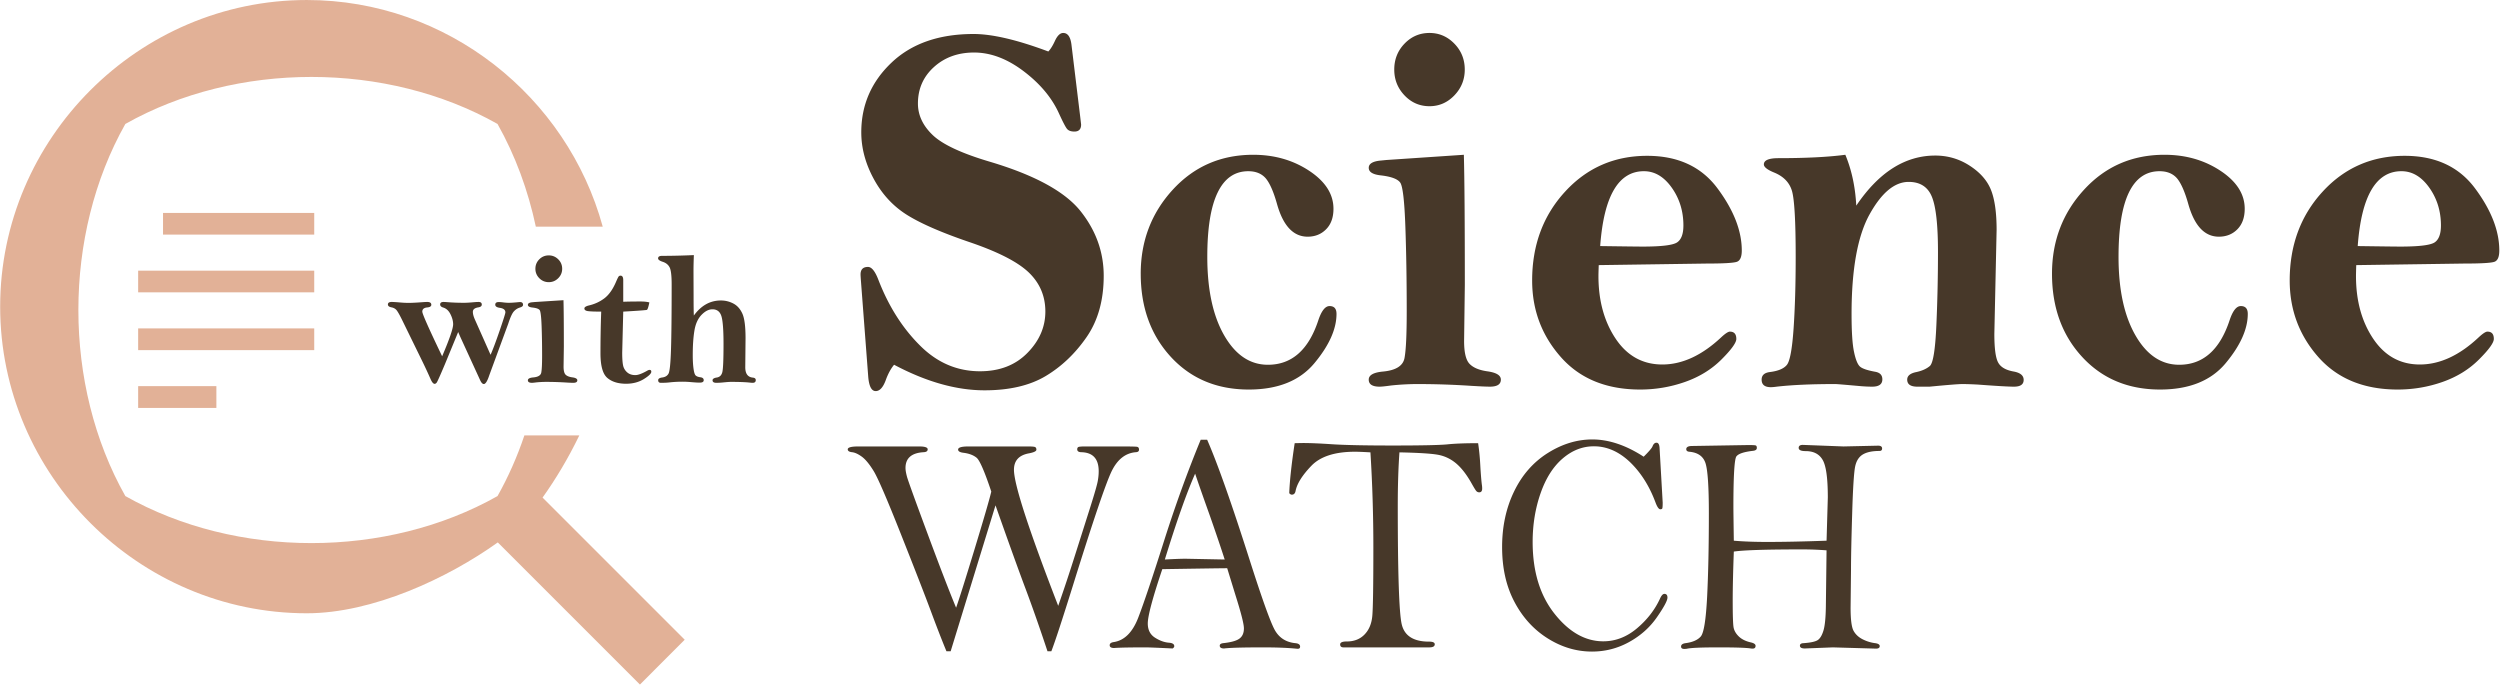
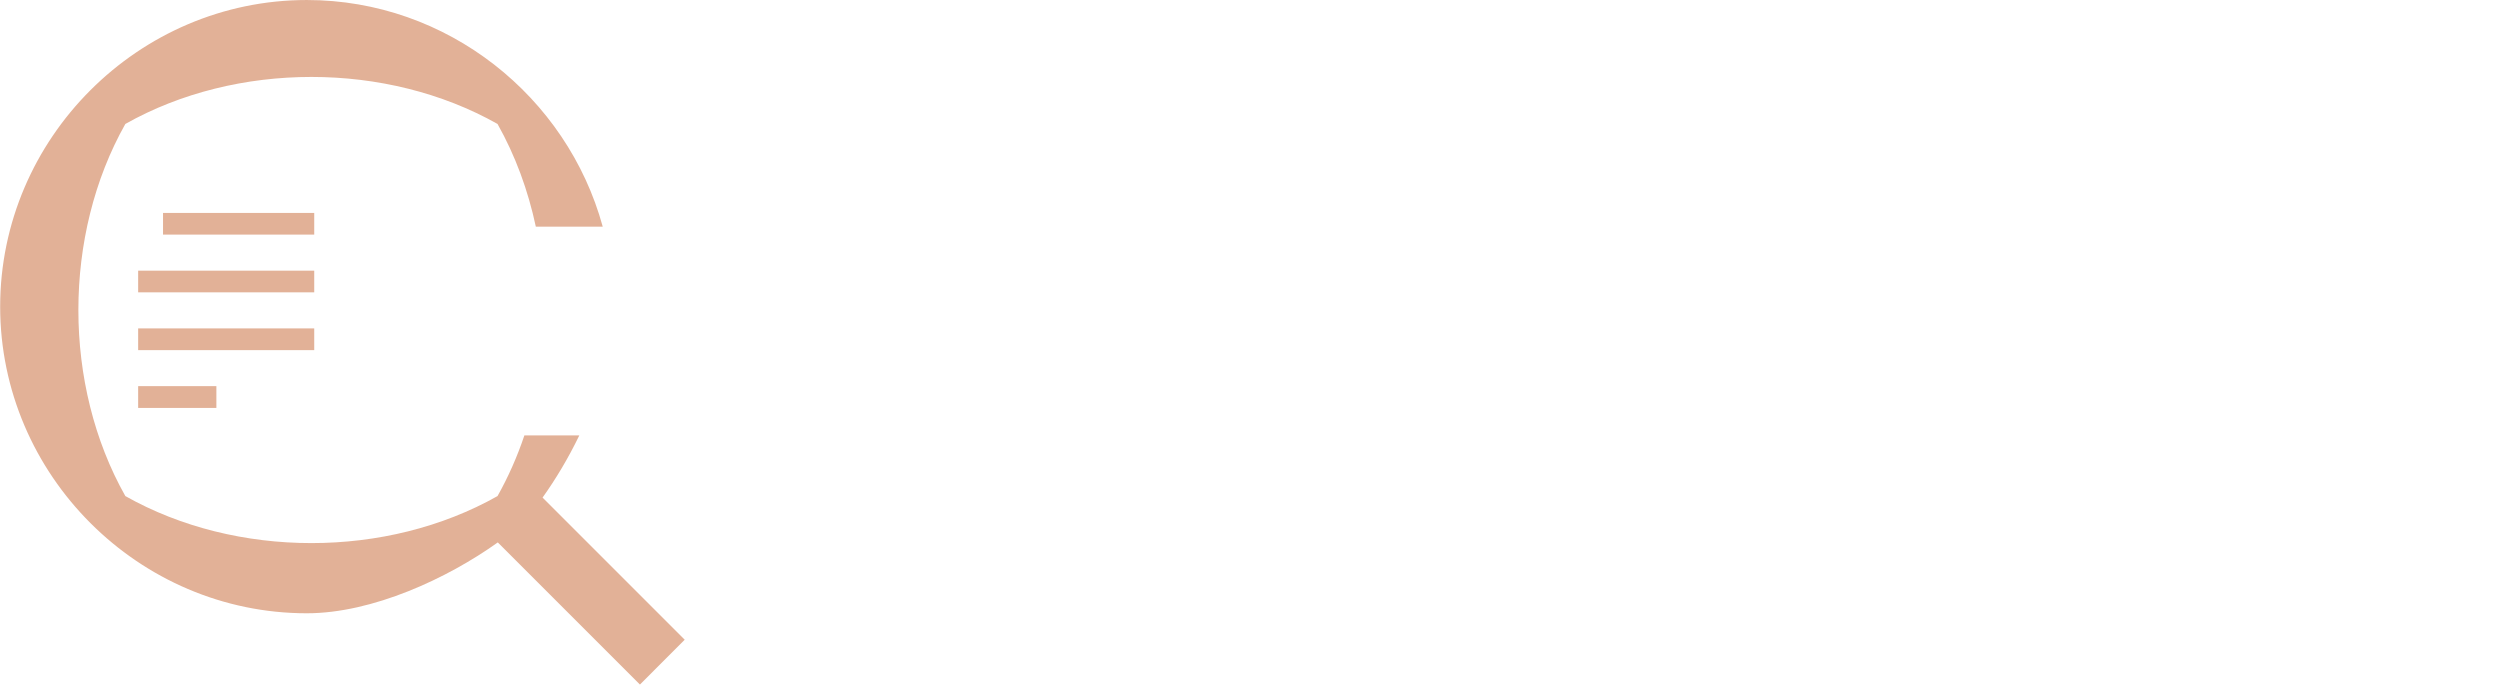
<svg xmlns="http://www.w3.org/2000/svg" viewBox="0 0 1199 329">
  <path d="M277.83 208.833c-5.295 10.98-11.439 21.176-17.615 29.804l68.171 68.171-21.471 21.504-68.171-68.171c-24.053 17.19-60.034 33.987-91.603 33.987C66.453 294.128.079 227.722.079 147.067.079 66.379 66.453.005 147.14.005c67.42 0 124.871 46.34 141.93 108.695H256.98c-3.693-17.353-9.804-34.053-18.366-49.25-53.27-30.066-125.231-30.066-178.5 0-30.034 53.27-30.034 125.232 0 178.468 53.269 30.066 125.23 30.066 178.5 0 5.163-9.183 9.477-18.955 12.876-29.085h26.34Zm-211.573-68.63v-10.392h84.446v10.393H66.257Zm11.928-27.68v-10.392h72.518v10.392H78.185ZM66.257 195.63v-10.425h37.517v10.425H66.257Zm0-27.713v-10.425h84.446v10.425H66.257Z" fill="#e2b197" />
-   <path d="M702.498 33.373c0 4.798-1.67 8.924-4.993 12.38-3.322 3.457-7.297 5.184-11.922 5.184-4.692 0-8.683-1.727-11.972-5.183-3.29-3.457-4.926-7.583-4.926-12.381 0-4.879 1.636-9.025 4.926-12.44 3.29-3.415 7.28-5.123 11.972-5.123 4.625 0 8.6 1.708 11.922 5.122 3.323 3.416 4.993 7.562 4.993 12.44ZM455.935 312.347h-2.02c-2.137-5.172-4.625-11.56-7.447-19.168-2.822-7.609-7.615-19.902-14.344-36.883-6.73-16.98-11.104-27.134-13.158-30.457-2.054-3.325-3.957-5.612-5.694-6.862s-3.273-1.95-4.609-2.1c-1.386-.145-2.087-.605-2.087-1.38 0-.919 1.703-1.38 5.093-1.38h29.171c2.722 0 4.075.461 4.075 1.38 0 .872-.668 1.331-2.004 1.38-5.76.35-8.633 2.873-8.633 7.573 0 1.048.25 2.472.735 4.272.5 1.799 3.673 10.63 9.568 26.492 5.878 15.862 10.52 27.945 13.96 36.248 1.369-3.826 4.307-13.122 8.8-27.885 4.491-14.764 7.196-24.035 8.081-27.813-3.206-9.608-5.56-15.021-7.047-16.239-1.502-1.218-3.54-2-6.128-2.35-1.82-.198-2.738-.72-2.738-1.565 0-.995 1.62-1.493 4.876-1.493h28.704c1.736 0 2.838.088 3.272.262.451.173.685.608.685 1.304 0 .696-1.152 1.268-3.44 1.717-4.876.845-7.314 3.48-7.314 7.906 0 6.962 7.08 28.716 21.224 65.262a848.949 848.949 0 0 0 8.215-24.762l7.197-22.674c2.104-6.664 3.29-10.831 3.573-12.506.3-1.673.434-3.209.434-4.607 0-5.994-2.805-9.042-8.415-9.142-1.253-.049-1.887-.508-1.887-1.38 0-.58.217-.955.6-1.126.418-.168 1.554-.254 3.424-.254h16.264c4.859 0 7.63.051 8.315.155.702.101 1.036.56 1.036 1.38 0 .766-.501 1.175-1.537 1.225-4.909.397-8.733 3.38-11.504 8.95-2.756 5.569-9 23.967-18.719 55.194-5.126 16.41-8.55 26.85-10.286 31.326h-1.853c-3.624-10.943-7.13-20.939-10.52-29.991-3.407-9.053-8.199-22.382-14.41-39.99l-21.508 69.98ZM575.86 210.91h3.09c4.992 11.388 11.855 30.854 20.622 58.4 5.644 17.652 9.518 28.48 11.621 32.483 2.104 4.002 5.477 6.227 10.136 6.675 1.47.15 2.204.696 2.204 1.641 0 .696-.367 1.045-1.135 1.045l-.935-.075c-4.108-.398-9.318-.596-15.663-.596-9.718 0-15.963.173-18.718.522-1.386 0-2.088-.449-2.088-1.343 0-.647.518-1.044 1.553-1.194 3.79-.397 6.412-1.117 7.848-2.163 1.453-1.043 2.188-2.684 2.188-4.922 0-2.138-1.37-7.483-4.075-16.036l-3.94-12.83c-2.321 0-12.69.15-31.125.45-4.642 13.773-6.963 22.459-6.963 26.057 0 3.048 1.152 5.31 3.44 6.785 2.304 1.473 4.575 2.285 6.795 2.436 1.654.145 2.472.701 2.472 1.67 0 .387-.267.75-.802 1.09-7.13-.349-11.438-.522-12.907-.522-7.498 0-12.54.1-15.129.298-1.42 0-2.137-.447-2.137-1.344 0-.794.634-1.292 1.87-1.49 5.143-.747 9.067-4.625 11.789-11.636 2.705-7.01 6.946-19.616 12.707-37.816 5.277-16.558 11.037-32.42 17.282-47.585Zm-2.671 16.26c-4.158 9.448-9 23.17-14.527 41.172 4.592-.249 7.881-.373 9.901-.373l18.802.373c-1.653-5.171-3.974-12.033-6.963-20.586-3.64-10.194-6.044-17.056-7.213-20.586Zm84.074-10.219c-3.49-.198-5.944-.298-7.364-.298-9.651 0-16.63 2.246-20.956 6.738-4.324 4.49-6.846 8.484-7.564 11.977-.217 1.247-.818 1.871-1.803 1.871-.434 0-.852-.24-1.252-.719.217-5.924 1.085-13.913 2.604-23.969 2.138-.049 3.507-.073 4.075-.073 3.49 0 8.148.198 13.993.596 6.295.398 15.913.596 28.904.596 13.291 0 21.941-.174 25.949-.523 3.656-.398 8.683-.596 15.061-.596.534 3.581.885 7.31 1.069 11.189.267 4.424.534 7.532.801 9.322.05.398.067.82.067 1.268 0 1.194-.467 1.79-1.403 1.79a1.81 1.81 0 0 1-1.419-.634c-.384-.423-1.235-1.828-2.571-4.214-2.321-4.027-4.743-7.073-7.23-9.137-2.505-2.062-5.294-3.393-8.383-3.99-3.072-.596-9.3-.994-18.668-1.194-.535 7.51-.802 16.086-.802 25.733 0 31.922.618 50.742 1.837 56.461 1.236 5.719 5.61 8.577 13.141 8.577 1.837 0 2.755.423 2.755 1.268 0 .995-.868 1.493-2.621 1.493h-41.144c-1.069 0-1.603-.474-1.603-1.417 0-.946 1.052-1.417 3.14-1.417 3.54 0 6.378-1.107 8.532-3.32 2.17-2.213 3.423-5.208 3.757-8.988.334-3.779.5-14.693.5-32.742 0-15.415-.467-30.631-1.402-45.648Zm131.046 2.089c2.455-2.436 3.874-4.078 4.225-4.923.45-1.192 1.085-1.79 1.937-1.79.901 0 1.386.896 1.47 2.686l1.485 26.03c0 1.492-.067 2.399-.167 2.722-.117.324-.434.485-.968.485-.718 0-1.486-1.07-2.288-3.207-2.939-7.927-7.046-14.415-12.306-19.467-5.31-5.021-11.054-7.532-17.266-7.532-5.444 0-10.436 1.951-14.978 5.853-4.559 3.904-8.082 9.474-10.603 16.707-2.522 7.236-3.79 15.005-3.79 23.31 0 14.12 3.49 25.595 10.486 34.42 6.98 8.827 14.777 13.24 23.377 13.24 5.844 0 11.22-2.065 16.13-6.191 4.91-4.127 8.616-8.9 11.104-14.32.685-1.493 1.37-2.238 2.087-2.238.969 0 1.47.596 1.47 1.79 0 1.442-1.703 4.6-5.093 9.472-3.39 4.873-7.831 8.826-13.342 11.86-5.51 3.032-11.438 4.549-17.766 4.549-7.448 0-14.544-2.113-21.257-6.34-6.713-4.226-12.022-10.07-15.947-17.528-3.94-7.458-5.894-16.209-5.894-26.254 0-9.845 1.904-18.72 5.727-26.627 3.808-7.906 9.184-14.047 16.097-18.422 6.93-4.376 14.06-6.564 21.44-6.564 3.925 0 7.949.684 12.04 2.051 4.108 1.368 8.315 3.443 12.59 6.228Zm87.715 40.276.6-20.733c0-9.1-.8-15.08-2.437-17.939-1.62-2.86-4.358-4.29-8.199-4.29-2.22 0-3.34-.522-3.34-1.565 0-.945.669-1.417 2.004-1.417l19.504.745 16.564-.372c1.286 0 1.937.448 1.937 1.342 0 .796-.417 1.194-1.269 1.194-3.39 0-6.028.547-7.898 1.64-1.87 1.094-3.106 2.958-3.707 5.594s-1.102 10.157-1.47 22.563c-.384 12.405-.567 21.419-.567 27.038l-.2 18.346c0 5.72.484 9.437 1.469 11.152.968 1.715 2.438 3.058 4.375 4.026 1.937.97 3.94 1.58 5.994 1.828 1.42.2 2.138.671 2.138 1.418 0 .795-.602 1.193-1.804 1.193l-20.655-.596-13.459.522c-1.57 0-2.354-.449-2.354-1.343 0-.745.568-1.144 1.67-1.194 3.573-.248 5.894-.77 6.996-1.566 1.085-.795 1.97-2.312 2.638-4.55.668-2.237 1.052-6.016 1.136-11.337l.334-27.075a150.244 150.244 0 0 0-11.689-.447c-17.232 0-28.17.347-32.795 1.044-.35 9.53-.534 17.373-.534 23.529 0 6.9.134 11.144.4 12.733.268 1.589 1.103 3.065 2.505 4.43 1.403 1.364 3.34 2.32 5.795 2.867 1.52.347 2.27.894 2.27 1.641 0 .895-.484 1.342-1.469 1.342-.317 0-.768-.05-1.336-.15-2.42-.297-7.414-.446-14.995-.446-8.248 0-13.308.22-15.178.662-.4.055-.802.083-1.202.083-1.036 0-1.553-.384-1.553-1.15 0-.869.701-1.405 2.087-1.61 3.423-.446 5.878-1.514 7.347-3.2 1.486-1.69 2.488-8.019 3.056-18.99.55-10.97.835-24.3.835-39.986 0-12.76-.535-20.802-1.603-24.129-1.069-3.325-3.69-5.163-7.832-5.51-.935-.102-1.402-.51-1.402-1.226 0-1.022.952-1.533 2.872-1.533l26.967-.448c1.904 0 3.056.06 3.44.182.384.12.568.52.568 1.198 0 .775-.585 1.234-1.737 1.38-4.425.498-7.113 1.394-8.065 2.69-.952 1.294-1.436 9.364-1.436 24.207 0 1.544.067 6.948.2 16.213 4.542.398 9.885.598 16.03.598 7.932 0 17.416-.2 28.454-.598ZM502.774 24.699c1.035-1.07 2.07-2.716 3.105-4.938 1.186-2.634 2.538-3.951 4.041-3.951 2.154 0 3.457 1.834 3.94 5.505l4.159 34.277.484 4.128c0 2.251-1.069 3.377-3.223 3.377-1.586 0-2.738-.396-3.456-1.192-.718-.795-2.054-3.367-4.041-7.718-3.423-7.448-9.05-14.142-16.915-20.083-7.865-5.941-15.763-8.912-23.711-8.912-7.698 0-14.11 2.32-19.237 6.962-5.126 4.642-7.68 10.475-7.68 17.5 0 5.6 2.387 10.66 7.146 15.178 4.759 4.515 13.943 8.778 27.518 12.787 21.274 6.35 35.7 14.194 43.232 23.533 7.464 9.338 11.204 19.72 11.204 31.143 0 11.672-2.739 21.468-8.216 29.39-5.476 7.92-12.039 14.153-19.653 18.697-7.631 4.544-17.4 6.817-29.305 6.817-6.746 0-13.743-1.023-20.973-3.066-7.23-2.043-14.694-5.108-22.392-9.194-1.586 1.918-2.939 4.42-4.04 7.505-1.286 3.42-2.873 5.13-4.776 5.13-1.987 0-3.173-2.252-3.574-6.755l-3.456-45.413c-.15-2.001-.234-3.251-.234-3.753 0-2.418 1.186-3.628 3.573-3.628 1.754 0 3.424 2.085 5.01 6.255 4.842 12.51 11.421 22.936 19.77 31.277 8.25 8.338 17.9 12.508 28.938 12.508 9.367 0 16.948-2.918 22.692-8.756 5.761-5.837 8.65-12.468 8.65-19.891 0-7.424-2.672-13.677-7.982-18.764-5.326-5.09-14.894-9.968-28.72-14.638-13.409-4.588-23.394-8.965-29.956-13.135-6.546-4.17-11.79-9.905-15.713-17.202-3.94-7.299-5.911-14.699-5.911-22.206 0-13.093 4.825-24.227 14.477-33.402 9.651-9.174 22.776-13.761 39.374-13.761 8.967 0 20.922 2.797 35.85 8.39Zm44.316 106.579c0-15.68 5.126-29.107 15.362-40.282 10.253-11.176 23.11-16.765 38.606-16.765 10.152 0 19.102 2.566 26.85 7.695 7.748 5.128 11.622 11.196 11.622 18.202 0 4.17-1.169 7.444-3.523 9.82-2.338 2.378-5.294 3.565-8.867 3.565-6.83 0-11.722-5.19-14.66-15.574-1.587-5.694-3.324-9.756-5.244-12.184-1.97-2.428-4.842-3.641-8.566-3.641-6.512 0-11.421 3.423-14.711 10.271-3.306 6.848-4.943 17.121-4.943 30.817 0 15.7 2.705 28.25 8.099 37.644 5.41 9.395 12.39 14.093 20.973 14.093 11.454 0 19.52-7.13 24.195-21.393 1.52-4.504 3.306-6.755 5.36-6.755 2.238 0 3.34 1.25 3.34 3.753 0 7.256-3.524 15.116-10.553 23.581-7.03 8.465-17.533 12.698-31.51 12.698-15.328 0-27.802-5.233-37.42-15.7-9.601-10.466-14.41-23.748-14.41-39.845ZM702.064 74.23c.317 11.678.468 32.485.468 62.427l-.351 26.896c0 5.422.851 9.049 2.555 10.885 1.72 1.834 4.508 3.042 8.399 3.626 4.458.584 6.679 1.919 6.679 4.004 0 2.252-1.753 3.378-5.243 3.378-1.67 0-4.559-.125-8.7-.376a388.966 388.966 0 0 0-25.965-.875c-4.208 0-8.5.232-12.858.696-2.621.37-4.408.555-5.376.555-3.49 0-5.227-1.126-5.227-3.378 0-2.167 2.304-3.46 6.896-3.877 6.128-.584 9.535-2.732 10.253-6.443.718-3.711 1.069-11.24 1.069-22.582 0-14.678-.218-28.167-.652-40.47-.434-12.301-1.252-19.328-2.438-21.078-1.202-1.752-4.291-2.92-9.3-3.504-3.891-.417-5.828-1.626-5.828-3.628 0-2.001 1.987-3.17 5.945-3.502l2.504-.251 37.17-2.503Zm64.688 52.919c-.083 2.418-.134 4.17-.134 5.254 0 11.844 2.772 21.871 8.283 30.087 5.527 8.214 12.974 12.323 22.342 12.323 9.6 0 19.052-4.379 28.353-13.136 1.903-1.752 3.256-2.627 4.04-2.627 2.071 0 3.107 1.167 3.107 3.503 0 1.835-2.388 5.128-7.147 9.882-4.776 4.754-10.603 8.34-17.516 10.759-6.913 2.418-14.06 3.628-21.44 3.628-16.198 0-28.888-5.19-38.055-15.574-9.184-10.383-13.76-22.624-13.76-36.718 0-16.93 5.26-31.13 15.78-42.597 10.52-11.468 23.644-17.201 39.374-17.201 14.761 0 26.015 5.212 33.763 15.637 7.748 10.426 11.622 20.35 11.622 29.774 0 3.002-.768 4.796-2.27 5.38-1.504.584-6.396.875-14.645.875l-51.697.75Zm.701-9.133c11.756.168 18.552.25 20.372.25 8.983 0 14.477-.666 16.498-2 2.02-1.335 3.039-4.046 3.039-8.132 0-6.84-1.87-12.886-5.594-18.14-3.74-5.254-8.182-7.881-13.342-7.881-12.24 0-19.22 11.967-20.973 35.903Zm122.814-19.39c5.41-8.006 11.255-14.012 17.566-18.014 6.329-4.004 13.092-6.006 20.322-6.006 6.028 0 11.555 1.627 16.548 4.88 5.009 3.251 8.399 7.13 10.185 11.634 1.787 4.503 2.689 10.883 2.689 19.141l-1.086 49.914c0 6.84.602 11.385 1.804 13.637 1.185 2.252 3.69 3.71 7.497 4.379 3.173.584 4.76 1.918 4.76 4.003 0 2.168-1.537 3.252-4.643 3.252-2.622 0-8.382-.334-17.266-1-3.105-.168-5.61-.25-7.514-.25-1.82 0-7.063.417-15.713 1.25h-5.844c-3.256 0-4.876-1.126-4.876-3.378 0-1.834 1.47-3.044 4.392-3.628 2.705-.584 4.859-1.545 6.445-2.882 1.587-1.334 2.639-7.891 3.156-19.667.518-11.776.768-23.467.768-35.075 0-12.863-.968-21.673-2.922-26.434-1.937-4.76-5.66-7.141-11.137-7.141-6.746 0-12.991 5.192-18.752 15.576-5.761 10.383-8.633 26.333-8.633 47.852 0 8.338.384 14.385 1.185 18.138.785 3.754 1.77 6.11 2.923 7.069 1.152.96 3.59 1.773 7.313 2.44 2.238.417 3.34 1.625 3.34 3.628 0 2.334-1.62 3.502-4.876 3.502-1.586 0-3.34-.076-5.243-.227-7.631-.682-11.755-1.024-12.39-1.024-11.438 0-20.806.418-28.12 1.25-1.185.167-2.137.251-2.855.251-2.939 0-4.408-1.21-4.408-3.628 0-2.085 1.32-3.293 3.94-3.628 4.042-.502 6.78-1.67 8.216-3.508 1.42-1.836 2.488-7.577 3.156-17.224.668-9.645 1.019-21.15 1.019-34.51 0-17.035-.602-27.578-1.787-31.63-1.202-4.049-4.058-6.993-8.583-8.83-3.256-1.335-4.892-2.628-4.892-3.878 0-2.003 2.354-3.002 7.03-3.002 13.19 0 23.861-.542 32.043-1.628 3.022 7.257 4.776 15.389 5.243 24.395Zm93.876 32.65c0-15.679 5.11-29.106 15.362-40.28 10.236-11.177 23.11-16.766 38.59-16.766 10.169 0 19.119 2.566 26.867 7.695 7.747 5.128 11.605 11.196 11.605 18.202 0 4.17-1.17 7.444-3.507 9.82-2.338 2.378-5.31 3.565-8.883 3.565-6.83 0-11.705-5.19-14.644-15.574-1.587-5.694-3.34-9.756-5.244-12.184-1.987-2.428-4.842-3.641-8.582-3.641-6.512 0-11.405 3.423-14.711 10.271-3.29 6.848-4.943 17.121-4.943 30.817 0 15.7 2.705 28.25 8.115 37.644 5.394 9.395 12.39 14.093 20.973 14.093 11.438 0 19.503-7.13 24.195-21.393 1.503-4.504 3.29-6.755 5.36-6.755 2.221 0 3.34 1.25 3.34 3.753 0 7.256-3.523 15.116-10.553 23.581-7.03 8.465-17.533 12.698-31.51 12.698-15.328 0-27.801-5.233-37.42-15.7-9.617-10.466-14.41-23.748-14.41-39.845Zm145.907-4.127c-.066 2.418-.116 4.17-.116 5.254 0 11.844 2.755 21.871 8.282 30.087 5.527 8.214 12.957 12.323 22.342 12.323 9.601 0 19.052-4.379 28.336-13.136 1.92-1.752 3.256-2.627 4.058-2.627 2.07 0 3.089 1.167 3.089 3.503 0 1.835-2.371 5.128-7.147 9.882-4.759 4.754-10.603 8.34-17.5 10.759-6.912 2.418-14.059 3.628-21.44 3.628-16.197 0-28.887-5.19-38.071-15.574-9.167-10.383-13.742-22.624-13.742-36.718 0-16.93 5.26-31.13 15.78-42.597 10.519-11.468 23.644-17.201 39.356-17.201 14.778 0 26.033 5.212 33.78 15.637 7.748 10.426 11.606 20.35 11.606 29.774 0 3.002-.752 4.796-2.255 5.38-1.52.584-6.395.875-14.66.875l-51.698.75Zm.718-9.133c11.756.168 18.552.25 20.372.25 8.967 0 14.477-.666 16.498-2 2.02-1.335 3.039-4.046 3.039-8.132 0-6.84-1.87-12.886-5.594-18.14-3.74-5.254-8.182-7.881-13.342-7.881-12.24 0-19.22 11.967-20.973 35.903ZM235.277 170.165c1.103-2.469 2.56-6.359 4.38-11.67 1.82-5.31 2.726-8.203 2.726-8.68 0-1.22-.92-1.95-2.764-2.188-1.394-.211-2.092-.71-2.092-1.495 0-.846.552-1.268 1.648-1.268.444 0 .996.034 1.649.101 1.249.17 2.32.256 3.207.256.926 0 2.111-.069 3.57-.205 1.04-.102 1.635-.152 1.78-.152.983 0 1.472.445 1.472 1.337 0 .564-.508.995-1.516 1.292-1.103.33-2.06.943-2.878 1.841-.817.898-1.718 2.859-2.7 5.882l-9.09 24.722c-.926 2.827-1.801 4.24-2.632 4.24-.653 0-1.293-.73-1.92-2.187l-9.351-20.393-1.027-2.366-6.308 15.324c-2.339 5.553-3.677 8.53-4 8.93-.323.402-.653.602-.976.602-.628 0-1.268-.743-1.927-2.231a231.399 231.399 0 0 0-4.02-8.657l-9.82-20.081c-1.223-2.46-2.11-3.983-2.68-4.567-.565-.585-1.32-.968-2.27-1.148-1.129-.208-1.693-.668-1.693-1.382 0-.801.609-1.203 1.826-1.203.742 0 2.08.083 4.013.248 1.452.132 2.808.198 4.057.198 1.572 0 3.86-.116 6.86-.347a28.413 28.413 0 0 1 2.053-.099c1.338 0 2.003.446 2.003 1.337 0 .743-.653 1.174-1.958 1.293-1.579.152-2.365.823-2.365 2.01 0 1.072 3.176 8.211 9.515 21.42 3.519-8.24 5.275-13.357 5.275-15.35 0-1.497-.419-3.098-1.268-4.803-.843-1.706-2.01-2.783-3.493-3.233-.983-.297-1.47-.787-1.47-1.47 0-.802.55-1.204 1.647-1.204.362 0 .97.033 1.832.1 2.435.2 5.11.302 8.02.302 1.191 0 2.827-.101 4.906-.302.83-.067 1.496-.1 2.004-.1 1.04 0 1.559.416 1.559 1.248 0 .713-.532 1.16-1.604 1.337-1.781.274-2.675.99-2.675 2.145 0 1.012.317 2.216.938 3.614a6948.54 6948.54 0 0 1 7.557 17.002Zm34.34-41.259c0 1.754-.628 3.262-1.895 4.525-1.262 1.262-2.77 1.894-4.52 1.894-1.782 0-3.303-.632-4.546-1.894-1.249-1.263-1.876-2.771-1.876-4.525 0-1.782.627-3.298 1.876-4.546 1.243-1.248 2.764-1.872 4.546-1.872 1.75 0 3.258.624 4.52 1.872 1.267 1.248 1.895 2.764 1.895 4.546Zm.628 15.066c.114 4.16.177 11.575.177 22.243l-.133 9.583c0 1.931.317 3.224.957 3.878.64.653 1.687 1.084 3.145 1.292 1.66.208 2.49.684 2.49 1.427 0 .802-.652 1.203-1.958 1.203-.628 0-1.712-.045-3.252-.133-3.271-.208-6.51-.313-9.718-.313-1.579 0-3.183.083-4.812.249-.982.131-1.654.197-2.01.197-1.305 0-1.958-.4-1.958-1.203 0-.773.862-1.233 2.58-1.382 2.295-.208 3.569-.974 3.835-2.296.266-1.322.406-4.004.406-8.045 0-5.23-.083-10.037-.247-14.42-.165-4.383-.47-6.886-.913-7.51-.45-.624-1.604-1.04-3.48-1.249-1.452-.148-2.181-.58-2.181-1.292 0-.714.741-1.13 2.225-1.248l.938-.09 13.909-.89Zm28.66.758c1.813-.09 4.59-.134 8.336-.134 1.693 0 3.087.15 4.19.446-.45 2.229-.843 3.417-1.185 3.566-.342.149-4.12.43-11.341.847l-.495 19.657c0 2.793.146 4.844.425 6.15a6.008 6.008 0 0 0 1.94 3.3c1.014.891 2.32 1.337 3.924 1.337 1.37 0 3.316-.729 5.839-2.185.386-.208.71-.312.982-.312.564 0 .843.298.843.892 0 .862-1.204 2.035-3.607 3.521-2.409 1.486-5.23 2.229-8.47 2.229-3.834 0-6.846-.936-9.026-2.808-2.187-1.872-3.278-5.824-3.278-11.857 0-6.656.12-13.298.355-19.924-2.941 0-5.02-.075-6.238-.223-1.217-.149-1.826-.58-1.826-1.293 0-.594.698-1.07 2.092-1.426 2.764-.624 5.237-1.753 7.424-3.388 2.18-1.634 4.05-4.234 5.591-7.8.628-1.456 1.053-2.34 1.274-2.652.222-.313.54-.468.958-.468.862 0 1.293.713 1.293 2.14v10.385Zm33.871-22.376c-.114 2.972-.177 5.527-.177 7.667l.044 11.9c0 5.112.05 8.247.133 9.406 1.756-2.407 3.709-4.212 5.864-5.416 2.155-1.203 4.526-1.805 7.113-1.805 2.08 0 4.057.483 5.927 1.45 1.87.967 3.322 2.574 4.343 4.82 1.026 2.246 1.54 6.166 1.54 11.76l-.133 14.012c0 3.065 1.204 4.716 3.607 4.954.95.09 1.426.49 1.426 1.204 0 .861-.5 1.292-1.515 1.292-.266 0-.665-.03-1.204-.089-2.105-.238-5.18-.357-9.224-.357-.685 0-1.915.09-3.702.268a34.74 34.74 0 0 1-3.252.178c-1.217 0-1.826-.4-1.826-1.203 0-.684.685-1.13 2.048-1.337 1.369-.209 2.244-1.057 2.63-2.545.387-1.487.584-5.995.584-13.524 0-6.874-.355-11.367-1.053-13.48-.697-2.112-2.117-3.169-4.253-3.169-1.788 0-3.538.898-5.262 2.693-1.724 1.795-2.853 4.296-3.385 7.5-.54 3.206-.805 7.153-.805 11.841 0 2.404.12 4.503.355 6.299.24 1.795.576 2.915 1.008 3.36.43.445 1.166.742 2.206.89 1.128.12 1.692.595 1.692 1.427 0 .773-.64 1.159-1.914 1.159-.951 0-2.34-.081-4.146-.243a44.2 44.2 0 0 0-3.969-.203c-2.345 0-4.532.119-6.555.357-1.007.119-2.332.178-3.968.178-.856 0-1.293-.416-1.293-1.248 0-.683.615-1.114 1.832-1.292 1.515-.179 2.561-.81 3.144-1.895.577-1.084.97-5 1.18-11.745.209-6.745.31-17.057.31-30.934 0-4.25-.323-7.005-.983-8.269-.653-1.263-1.75-2.146-3.296-2.652-1.484-.475-2.225-1.025-2.225-1.65 0-.801.634-1.202 1.914-1.202 4.546 0 9.63-.12 15.24-.357Z" fill="#473829" />
</svg>